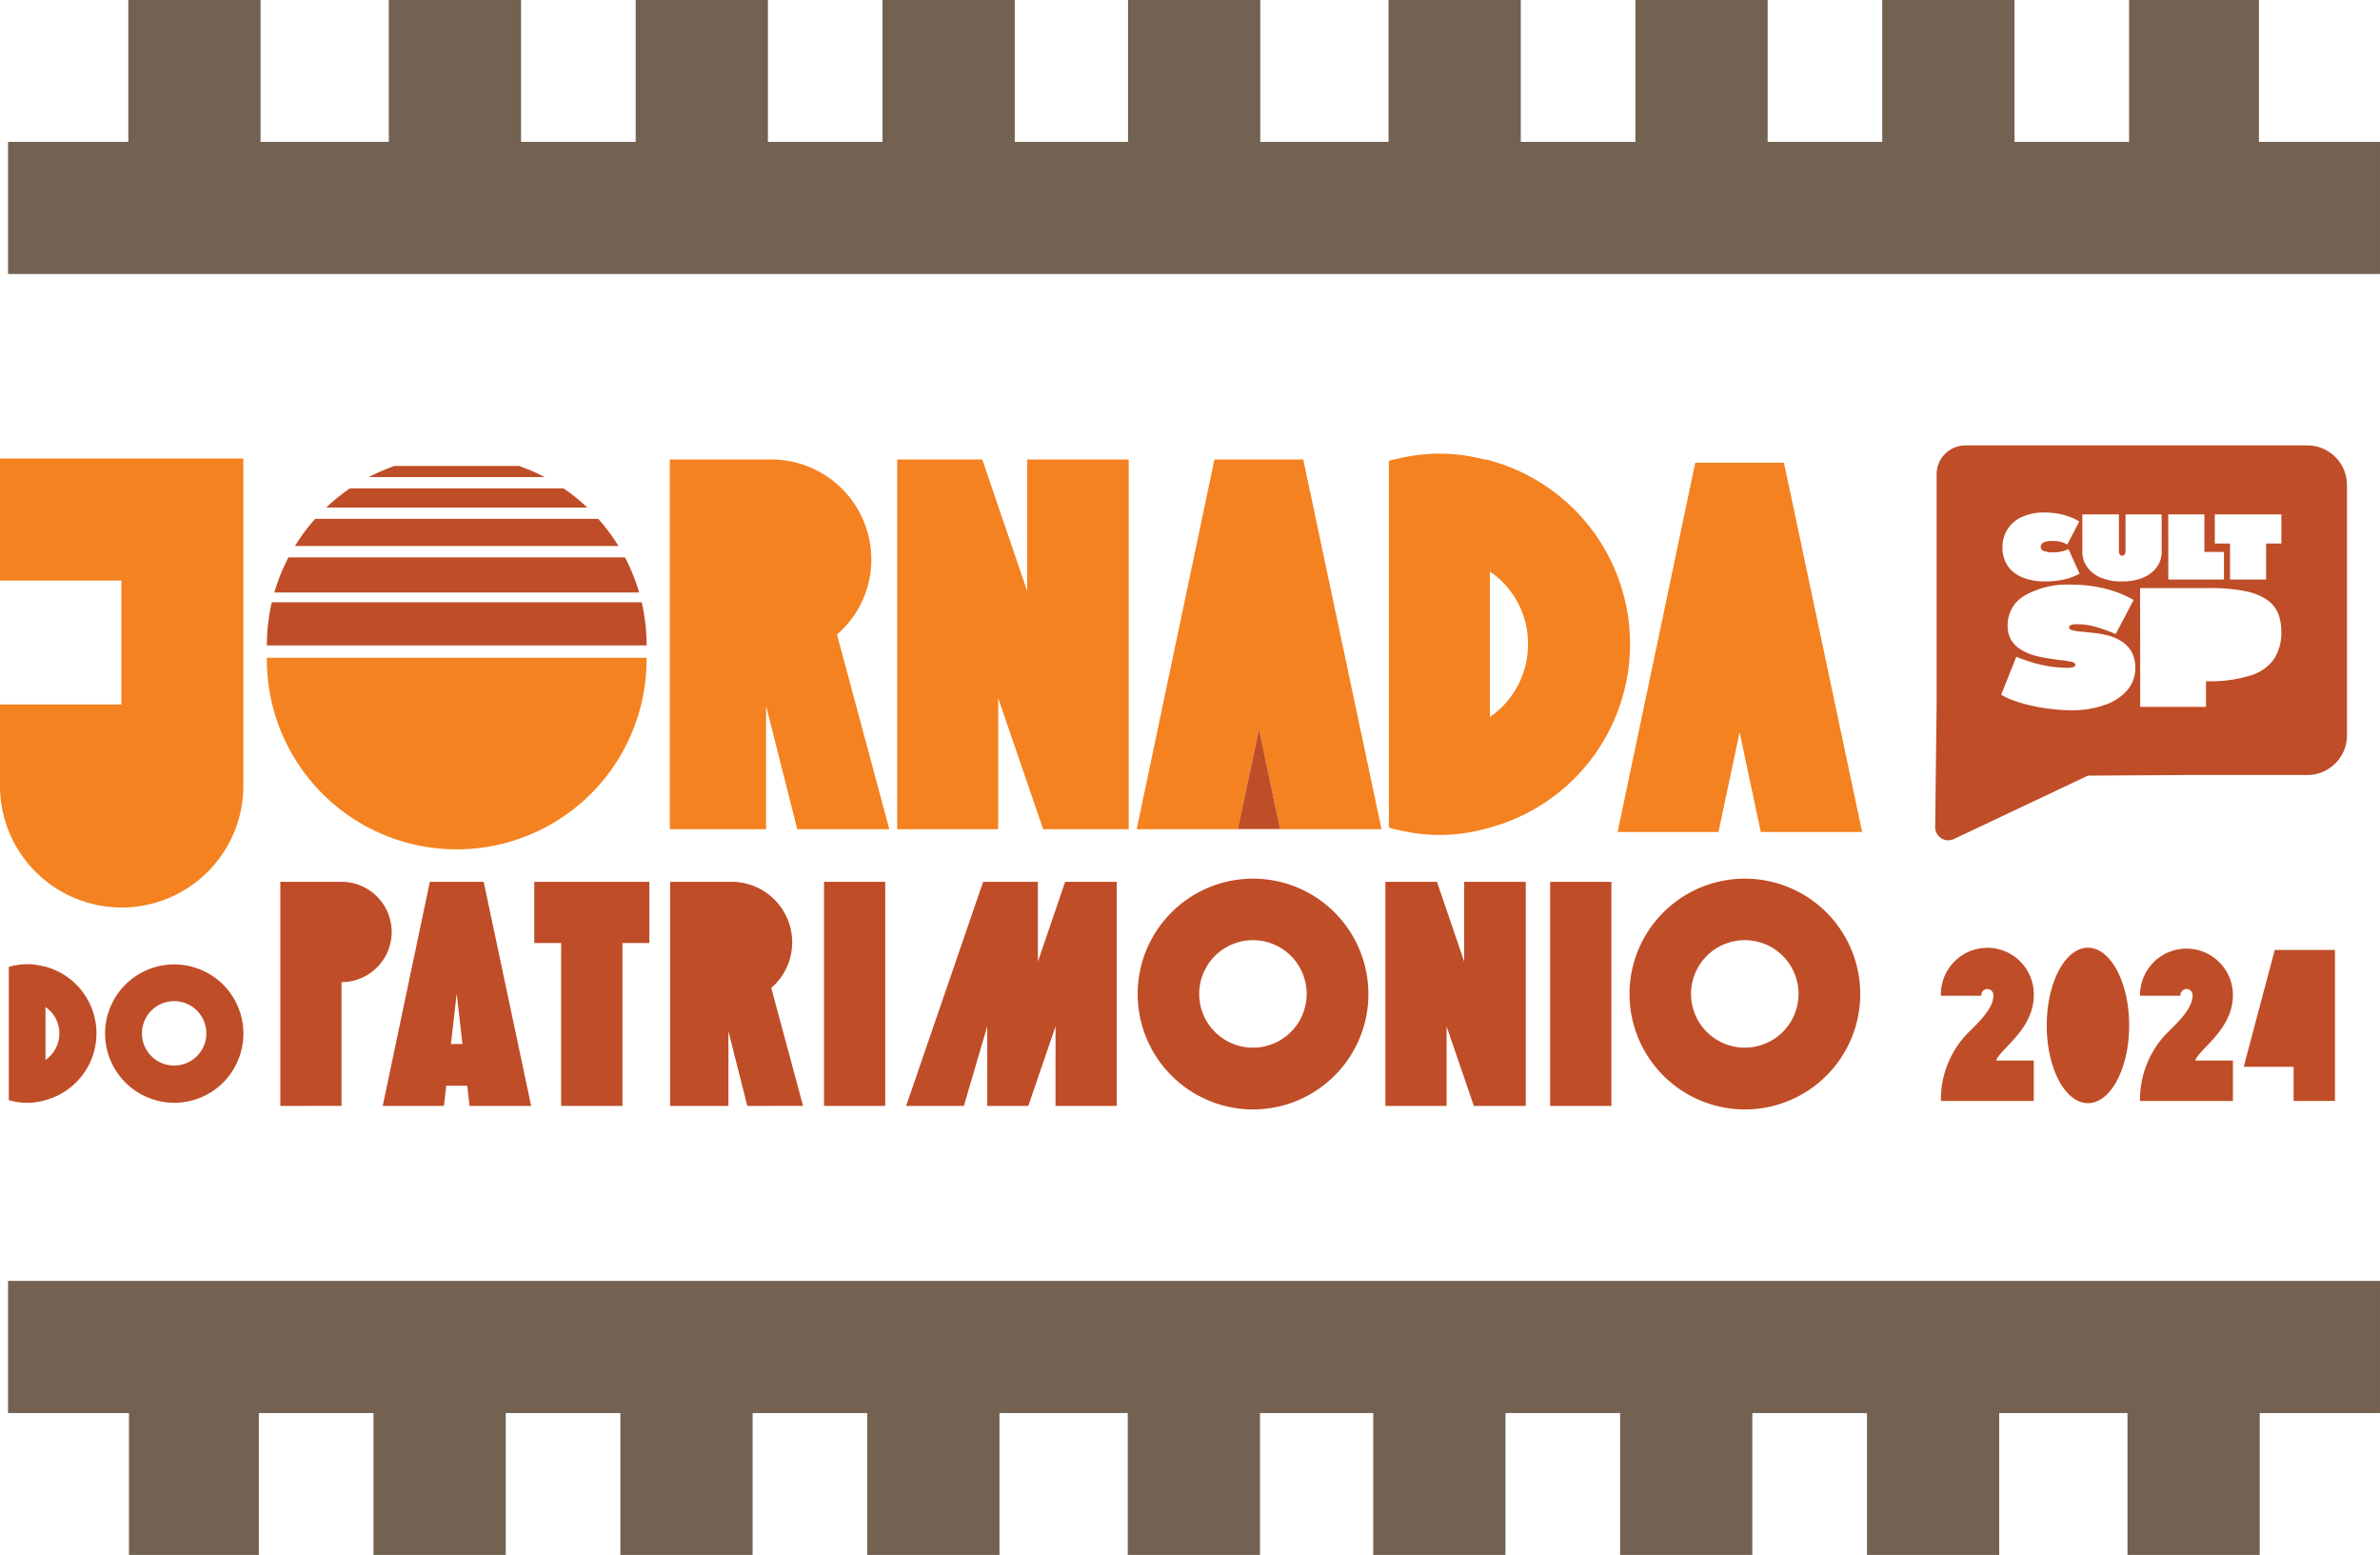
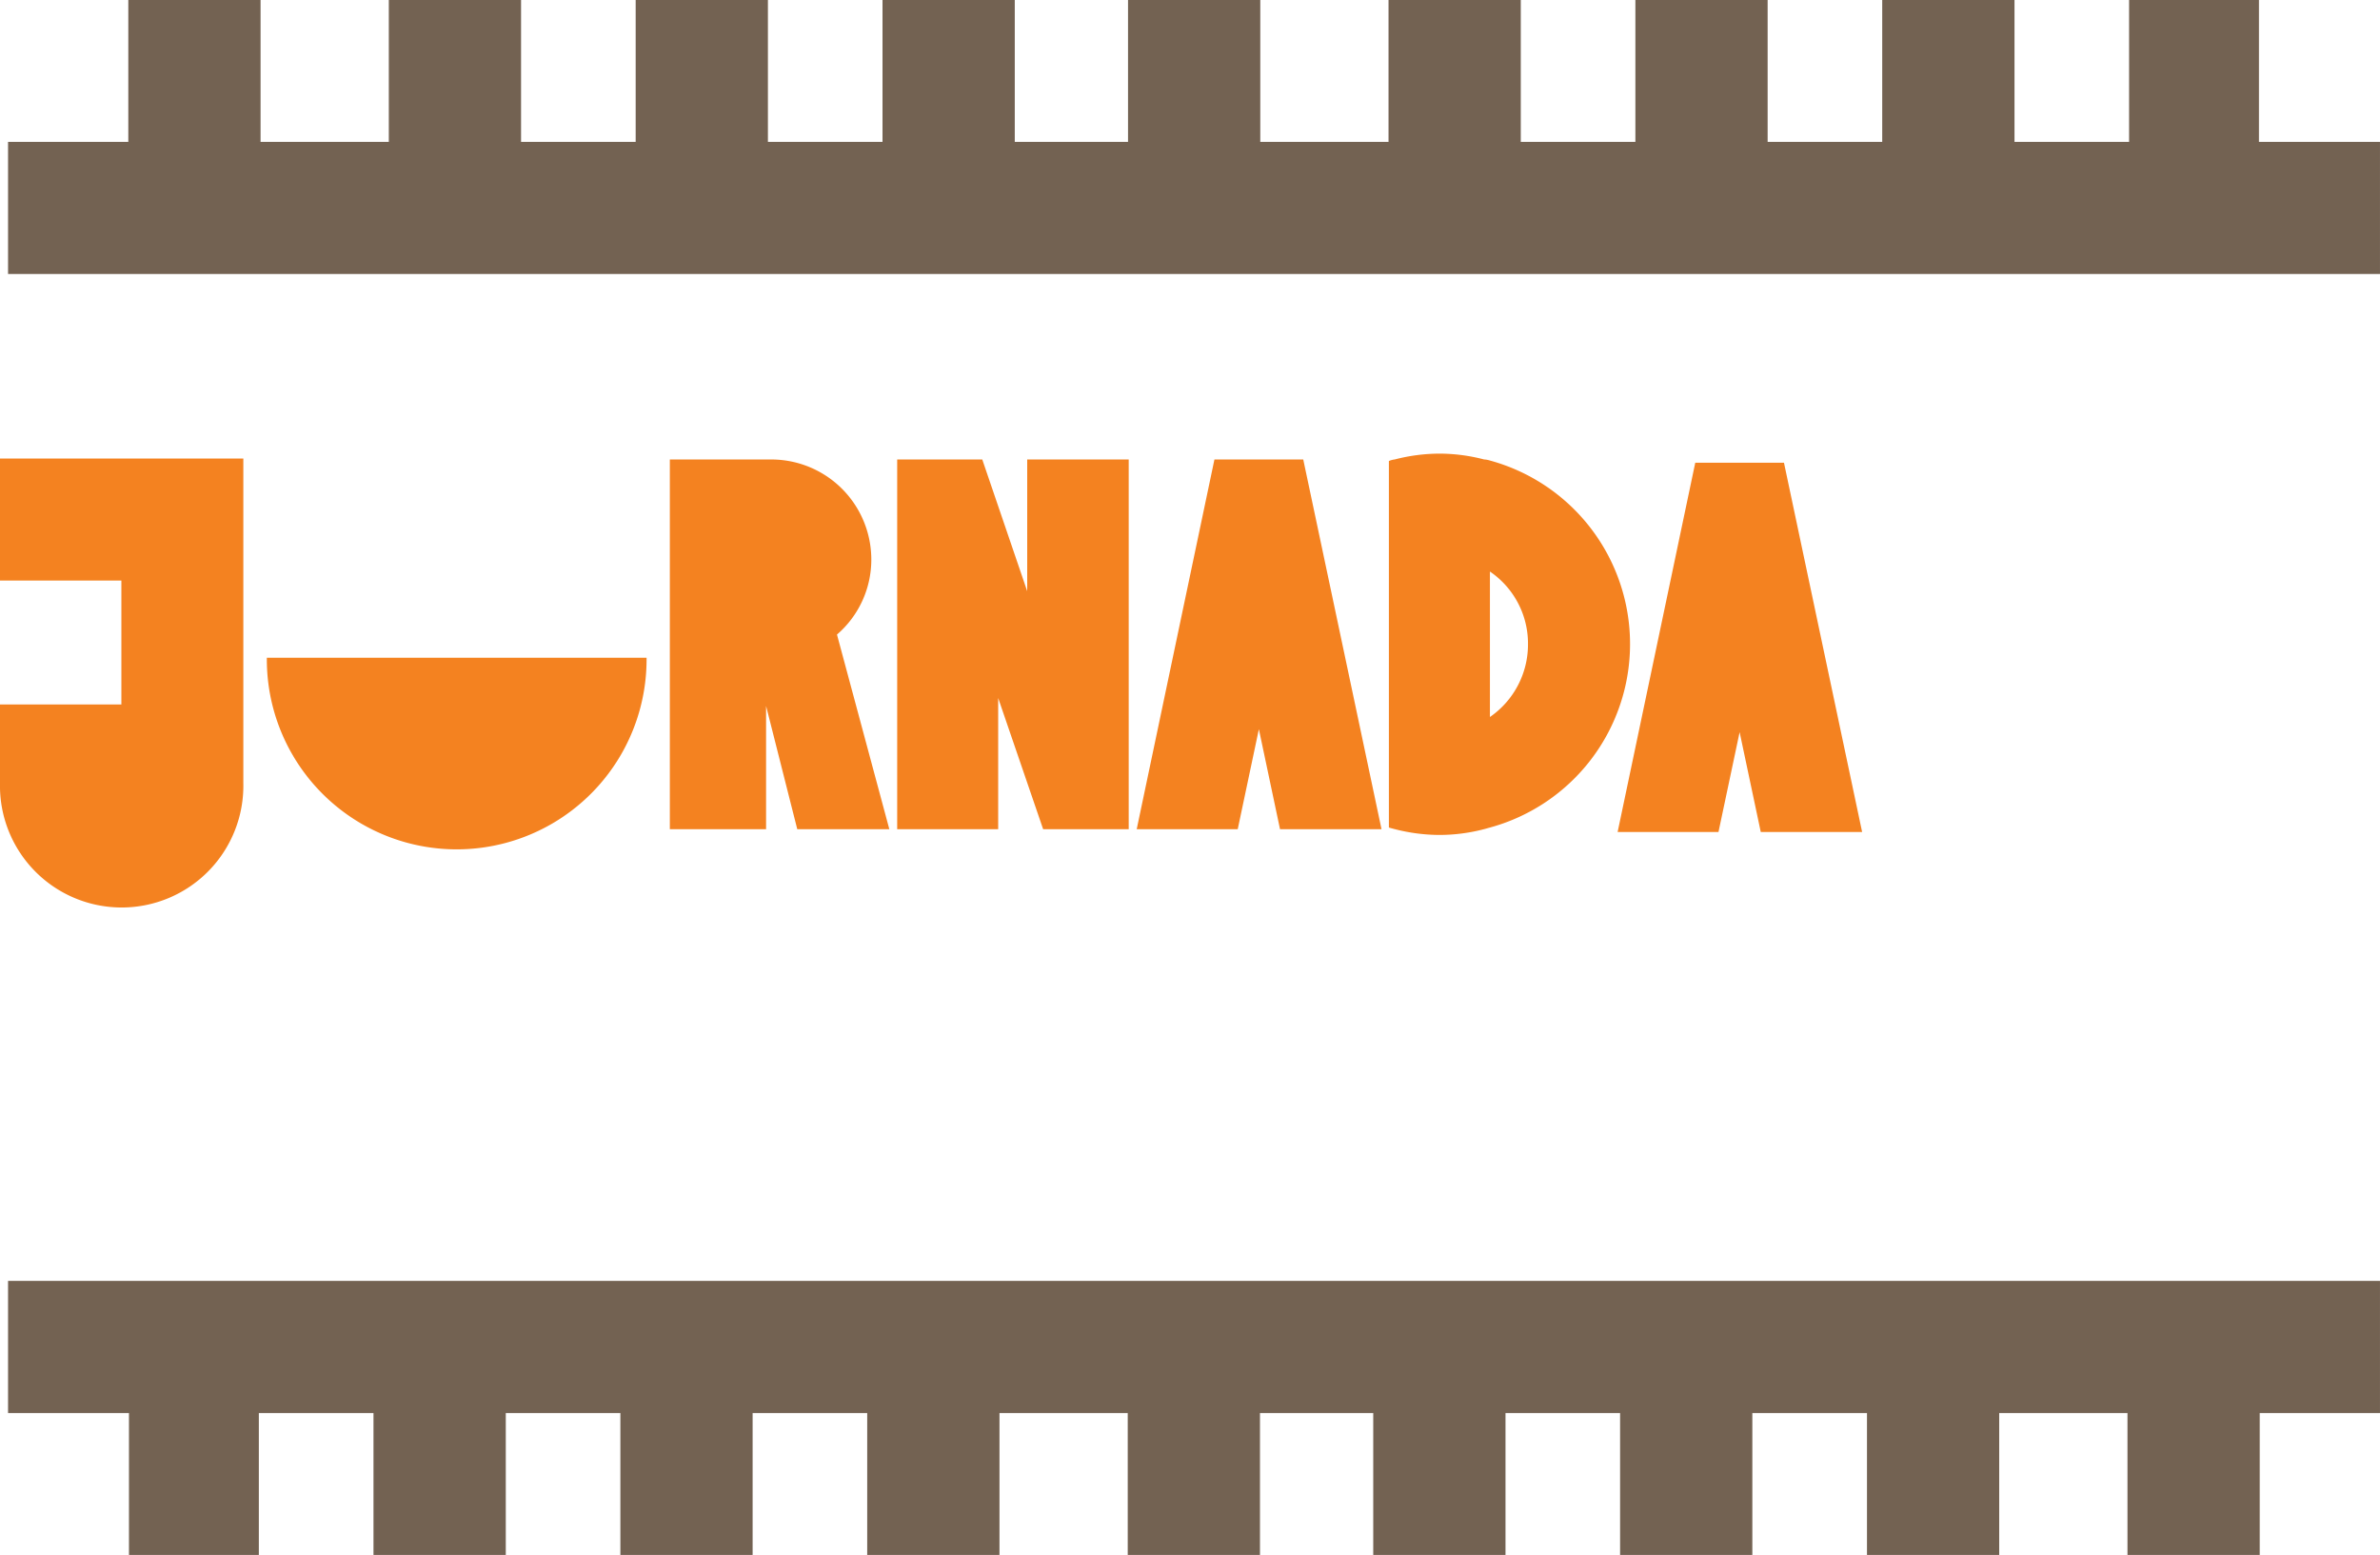
<svg xmlns="http://www.w3.org/2000/svg" width="159.43" height="104.134" viewBox="0 0 159.43 104.134">
  <g transform="translate(-202.163 -129)">
    <path d="M4696,1185.062V1179.8h8.131v-8.3H4696v-8.172h16.3v21.736a8.152,8.152,0,1,1-16.3,0Zm17.875-8.391h25.437a12.719,12.719,0,1,1-25.437,0Zm75.554,11.478c-.143-.037-.283-.073-.391-.108v-24.545a1.334,1.334,0,0,1,.391-.105,12.046,12.046,0,0,1,3.011-.39,11.856,11.856,0,0,1,2.975.39,1.519,1.519,0,0,1,.391.071h0a12.739,12.739,0,0,1,0,24.58c-.142.037-.248.073-.391.108a11.855,11.855,0,0,1-2.975.388A12.1,12.1,0,0,1,4789.429,1188.148Zm6.377-7.51a5.9,5.9,0,0,0,2.55-4.888,5.833,5.833,0,0,0-2.55-4.853Zm18.143,7.7-1.416-6.686-1.416,6.686h-6.756l5.2-24.728h5.943l5.235,24.728Zm-64.542-.185-2.089-8.254v8.254h-6.447v-24.761h6.767a6.7,6.7,0,0,1,6.729,6.694h0a6.622,6.622,0,0,1-2.3,5.031l3.507,13.035Zm32.339,0-1.417-6.7-1.417,6.7h-6.767l5.207-24.76h5.95l5.243,24.76Zm-15.868,0-3.012-8.785v8.785H4756.1v-24.76h5.7l3.01,8.82v-8.82h6.8v24.76Z" transform="translate(-4493.837 -1003.621)" fill="#f48220" />
    <path d="M4846.783,1267.134h-8.808v-9.5h-8.592v9.5h-8.858v-9.5h-7.679v9.5h-8.859v-9.5h-7.676v9.5h-8.86v-9.5h-7.587v9.5h-8.858v-9.5h-8.592v9.5h-8.86v-9.5h-7.676v9.5h-8.859v-9.5h-7.676v9.5h-8.862v-9.5H4712.8v9.5h-8.7v-9.5H4696v-8.851h158.89v8.851h-8.056v9.5Zm-8.43-85.784H4696V1172.5h8.056V1163h8.859v9.5h8.592V1163h8.858v9.5h7.678V1163h8.859v9.5h7.676V1163h8.86v9.5h7.587V1163h8.859v9.5h8.591V1163h8.859v9.5h7.677V1163h8.859v9.5h7.676V1163h8.861v9.5h7.676V1163h8.7v9.5h8.107v8.849Z" transform="translate(-4493.298 -1034)" fill="#736252" />
-     <path d="M4804.567,1199.719a7.728,7.728,0,1,1,7.728,7.75A7.737,7.737,0,0,1,4804.567,1199.719Zm4.122,0a3.6,3.6,0,1,0,3.606-3.587A3.6,3.6,0,0,0,4808.689,1199.722Zm-37.07,0a7.728,7.728,0,1,1,7.728,7.75A7.737,7.737,0,0,1,4771.619,1199.719Zm4.122,0a3.6,3.6,0,1,0,3.606-3.587A3.6,3.6,0,0,0,4775.741,1199.722Zm23.512,7.514v-15.008h4.1v15.008Zm-5.113,0-1.827-5.326v5.326h-4.1v-15.008h3.455l1.825,5.345v-5.345h4.125v15.008Zm-28.022,0v-5.326l-1.825,5.326h-2.751v-5.326l-1.565,5.326h-3.867l5.157-15.008h3.669v5.345l1.825-5.345h3.455v15.008Zm-15.509,0v-15.008h4.1v15.008Zm-5.138,0-1.266-5v5H4740.3v-15.008h4.1a4.058,4.058,0,0,1,4.076,4.057v0a4.009,4.009,0,0,1-1.4,3.048l2.128,7.9Zm-12.471,0v-10.908h-1.8v-4.1h7.707v4.1h-1.8v10.908Zm-6.137,0-.152-1.352H4725.3l-.152,1.352h-4.1l3.156-15.008h3.607l3.18,15.008Zm-1.246-4.144h.771l-.385-3.37Zm-11.429,4.144v-15.008h4.1v0a3.359,3.359,0,1,1,0,6.718v8.287Zm118.328-5.39c0-2.874,1.238-5.205,2.761-5.205s2.759,2.331,2.759,5.205-1.235,5.205-2.759,5.205S4832.516,1204.72,4832.516,1201.846Zm-136.372,5.04c-.053-.013-.1-.024-.144-.038v-8.922a.5.5,0,0,1,.144-.038,4.221,4.221,0,0,1,2.175,0,.5.5,0,0,1,.139.026,4.628,4.628,0,0,1,0,8.932l-.139.039h0a4.188,4.188,0,0,1-1.082.142A4.278,4.278,0,0,1,4696.144,1206.885Zm2.313-2.732a2.138,2.138,0,0,0,.929-1.777,2.108,2.108,0,0,0-.929-1.761Zm3.992-1.777a4.633,4.633,0,1,1,4.634,4.649A4.64,4.64,0,0,1,4702.45,1202.377Zm2.47,0a2.157,2.157,0,1,0,4.315,0,2.157,2.157,0,0,0-4.315,0Zm133.847,4.527a6.354,6.354,0,0,1,2.037-4.771c.845-.844,1.483-1.56,1.483-2.318a.407.407,0,0,0-.814,0c0,.015,0,.027,0,.042h-2.708v-.042a3.112,3.112,0,0,1,6.224,0c0,2.316-2.275,3.609-2.526,4.383h2.526v2.706Zm-13.338,0a6.341,6.341,0,0,1,2.034-4.771c.843-.844,1.483-1.56,1.483-2.318a.406.406,0,0,0-.812,0c0,.015,0,.027,0,.042h-2.706v-.042a3.111,3.111,0,1,1,6.221,0c0,2.316-2.273,3.609-2.522,4.383h2.522v2.706Zm23.625,0v-2.286h-3.342l2.078-7.826h4.033V1206.9Zm-7.174-10.2h0Zm-13.34,0h0Zm-3.091-7.395a.889.889,0,0,1-.407-.751l.1-8.256v-15.377a1.93,1.93,0,0,1,1.933-1.924h22.889a2.66,2.66,0,0,1,2.665,2.65v16.776h0a2.659,2.659,0,0,1-2.663,2.648h-8.058l-6.633.041-8.982,4.248a.875.875,0,0,1-.376.084A.885.885,0,0,1,4825.448,1189.308Zm4.016-9.614h0a4.416,4.416,0,0,0,.906.415,8.616,8.616,0,0,0,1.2.333,9.6,9.6,0,0,0,1.327.217,10.442,10.442,0,0,0,1.269.078,6.507,6.507,0,0,0,2.234-.356,3.41,3.41,0,0,0,1.5-.977,2.191,2.191,0,0,0,.546-1.465,2.278,2.278,0,0,0-.236-1.1,2.039,2.039,0,0,0-.638-.688,3.272,3.272,0,0,0-.866-.4,8.217,8.217,0,0,0-.944-.184c-.47-.049-.761-.079-.872-.089a2.982,2.982,0,0,1-.631-.095c-.166-.034-.248-.095-.248-.189q0-.217.518-.217a4.551,4.551,0,0,1,1.28.178,12.038,12.038,0,0,1,1.327.477l1.2-2.28a7.526,7.526,0,0,0-1.866-.749,9.161,9.161,0,0,0-2.285-.276,5.777,5.777,0,0,0-3.151.732,2.266,2.266,0,0,0-1.137,2.008,1.792,1.792,0,0,0,.246.977,1.937,1.937,0,0,0,.654.637,3.386,3.386,0,0,0,.884.384,7.288,7.288,0,0,0,.966.2q.325.058.9.129c.248.029.462.063.643.1.164.044.246.11.246.194a.162.162,0,0,1-.116.15,1.26,1.26,0,0,1-.458.056,7.65,7.65,0,0,1-1.67-.194,10.242,10.242,0,0,1-1.716-.544Zm9.313.815h4.409v-1.715h.05a8.99,8.99,0,0,0,2.939-.389,2.933,2.933,0,0,0,1.575-1.114,3.25,3.25,0,0,0,.481-1.8h0a3.31,3.31,0,0,0-.19-1.17,2.106,2.106,0,0,0-.7-.933,3.92,3.92,0,0,0-1.471-.616,11.526,11.526,0,0,0-2.492-.216h-4.611Zm-3.872-10.4a1.727,1.727,0,0,0,.33,1.052,2.043,2.043,0,0,0,.917.7,3.554,3.554,0,0,0,1.4.25,3.682,3.682,0,0,0,1.411-.25,2.151,2.151,0,0,0,.917-.7,1.713,1.713,0,0,0,.333-1.052h0v-2.488h-2.42v2.448a.387.387,0,0,1-.06.23.179.179,0,0,1-.158.089c-.15,0-.224-.107-.224-.32v-2.449H4834.9Zm-4.085-2.3a2.157,2.157,0,0,0-1.269,2.012,2.163,2.163,0,0,0,.333,1.217,2.107,2.107,0,0,0,.982.792,3.9,3.9,0,0,0,1.56.28,5.555,5.555,0,0,0,1.264-.138,3.585,3.585,0,0,0,1.025-.387l-.742-1.64a1.775,1.775,0,0,1-.47.158,2.359,2.359,0,0,1-.543.062,1.781,1.781,0,0,1-.619-.089.29.29,0,0,1-.231-.279c0-.267.272-.4.813-.4a2.377,2.377,0,0,1,.516.058,1.607,1.607,0,0,1,.45.185l.806-1.541a3.206,3.206,0,0,0-.566-.287,4.958,4.958,0,0,0-.8-.23,5.261,5.261,0,0,0-.954-.088A3.488,3.488,0,0,0,4830.819,1167.809Zm12.953,1.762h1.021v2.412h2.417v-2.412h1.021v-1.951h-4.459Zm-3.115,2.412h3.729v-1.85h-1.31v-2.514h-2.42Zm-59.5,16.713h-2.832l1.417-6.7,1.415,6.695h0Zm-67.87-12.3a12.7,12.7,0,0,1,.33-2.891h24.776a12.714,12.714,0,0,1,.331,2.891Zm.5-3.544a12.573,12.573,0,0,1,.947-2.355h22.54a12.674,12.674,0,0,1,.948,2.355Zm1.381-3.114a12.659,12.659,0,0,1,1.354-1.818h18.963a12.86,12.86,0,0,1,1.357,1.818Zm2.094-2.578a12.778,12.778,0,0,1,1.589-1.282h14.306a12.726,12.726,0,0,1,1.591,1.282Zm2.857-2.04a12.436,12.436,0,0,1,1.723-.744h8.327a12.526,12.526,0,0,1,1.722.744Z" transform="translate(-4493.247 -1004.169)" fill="#bf4d27" />
  </g>
</svg>